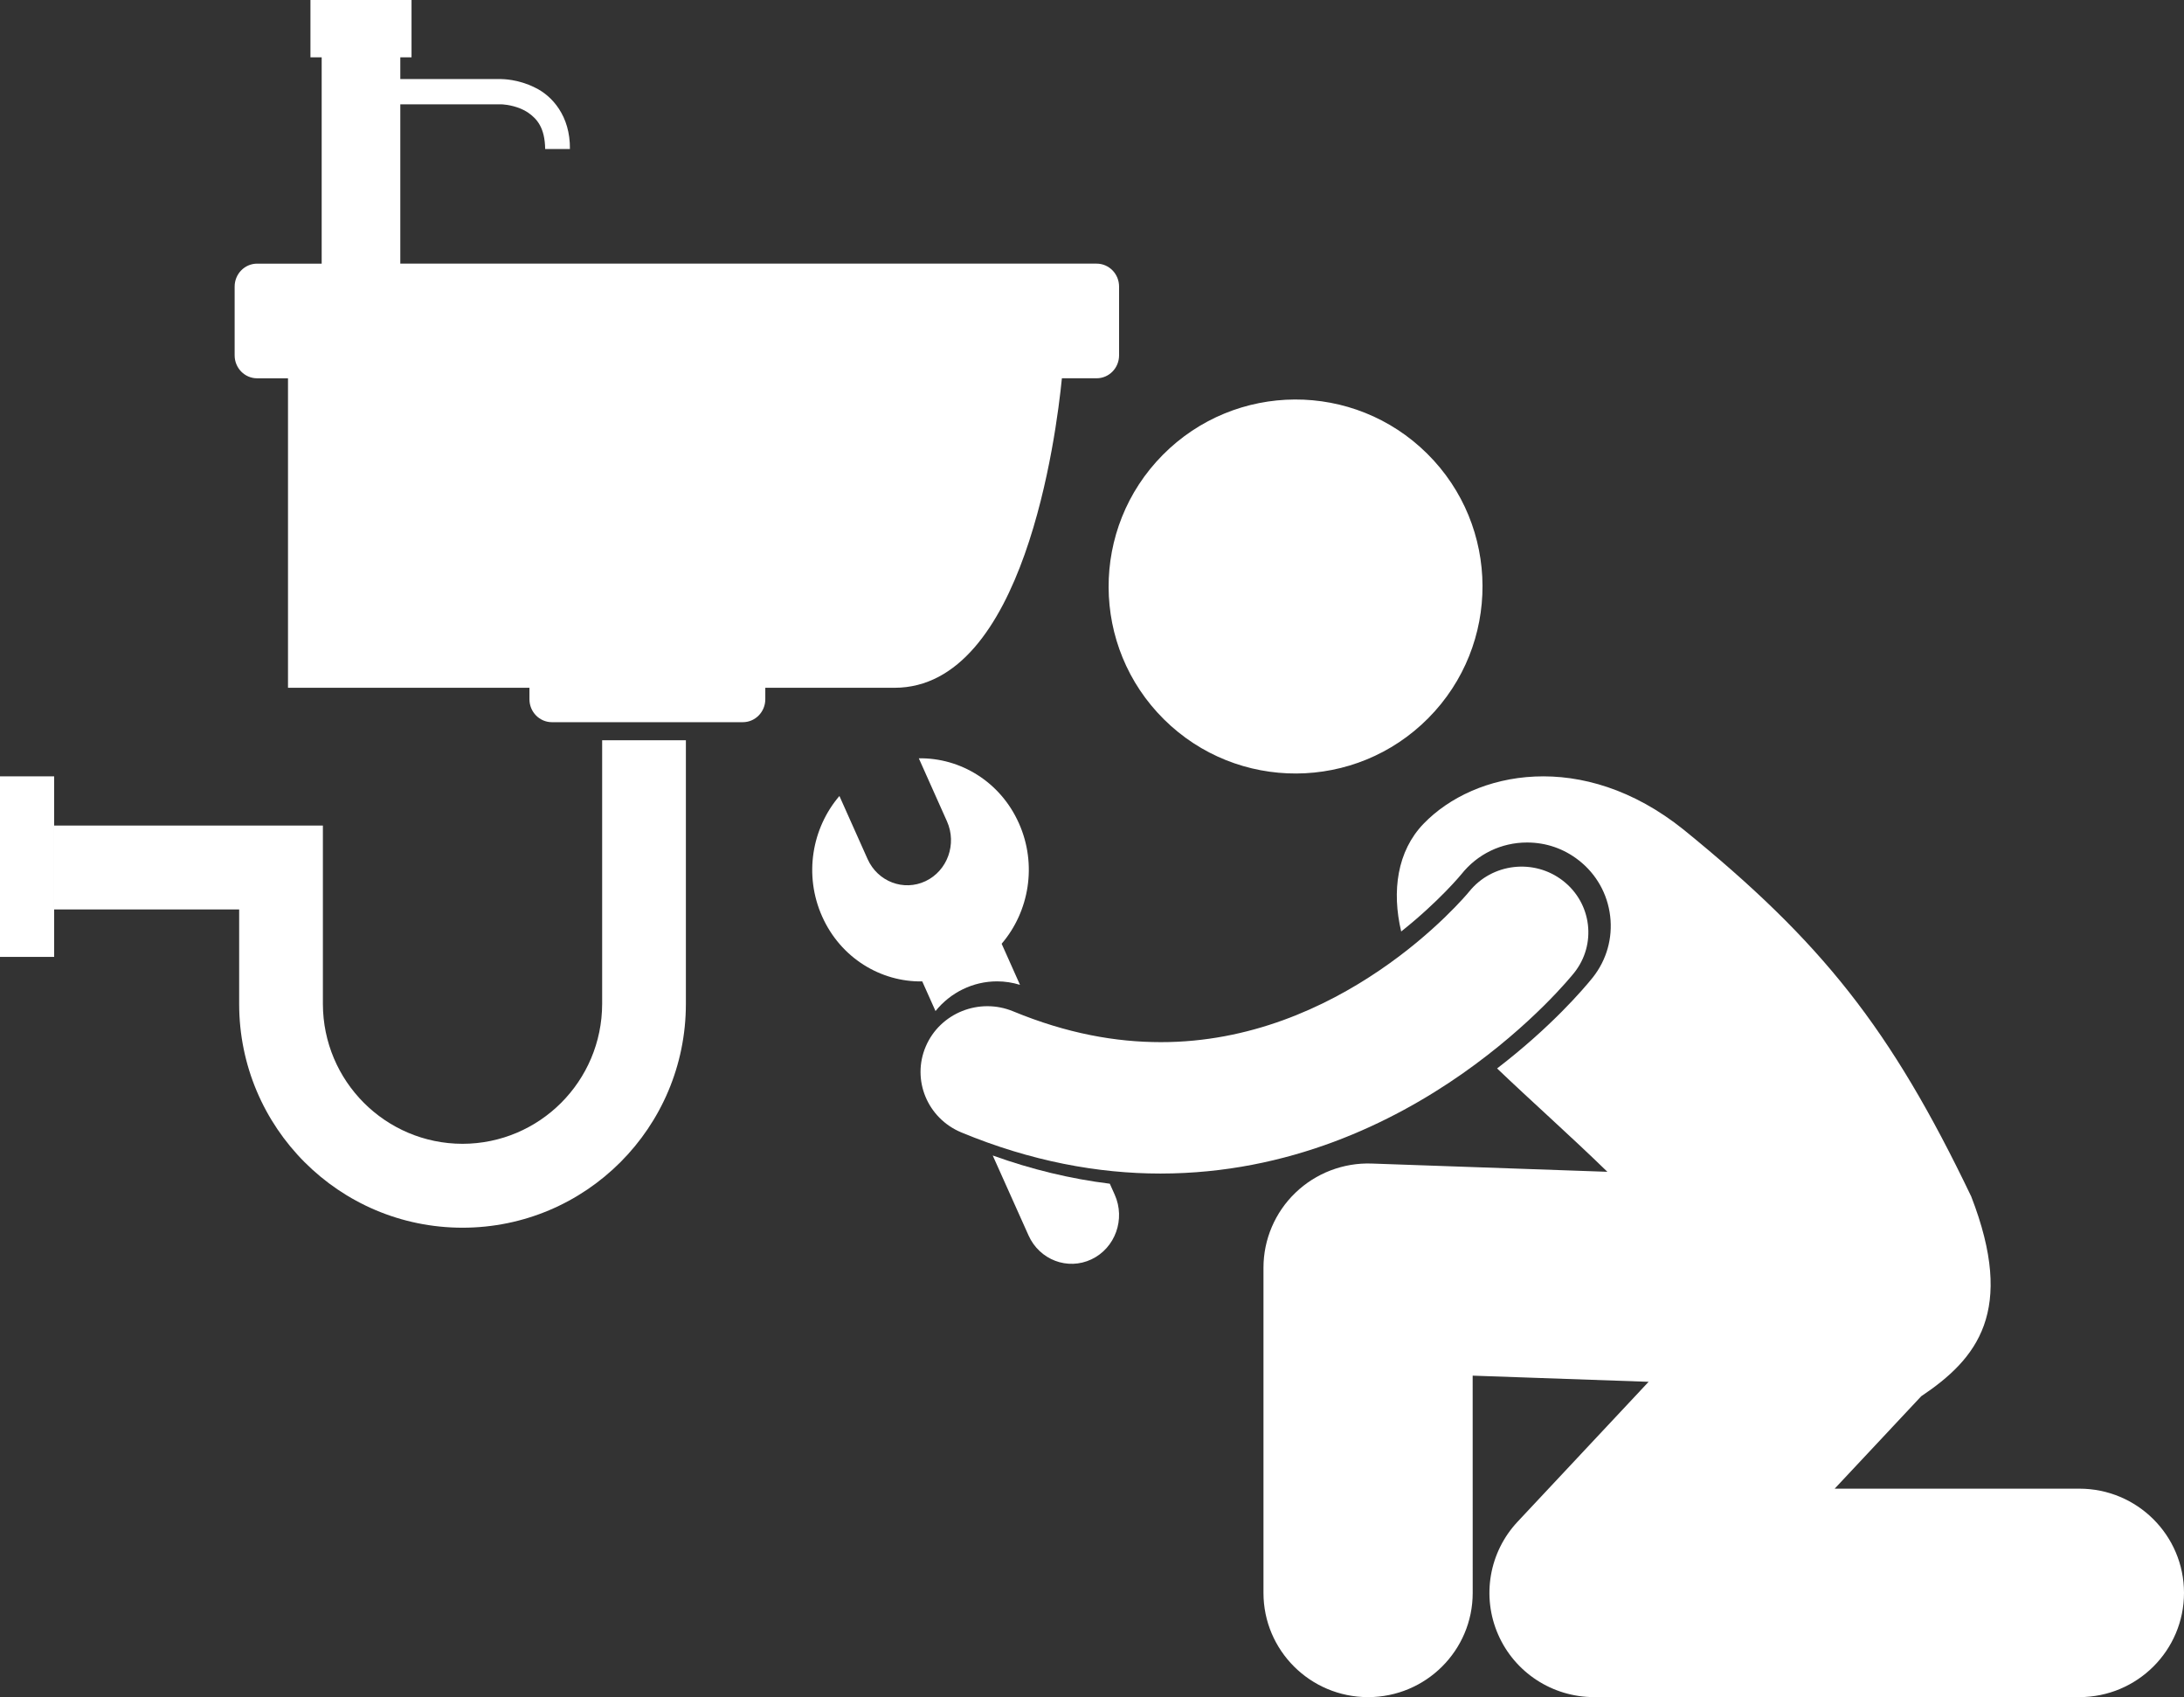
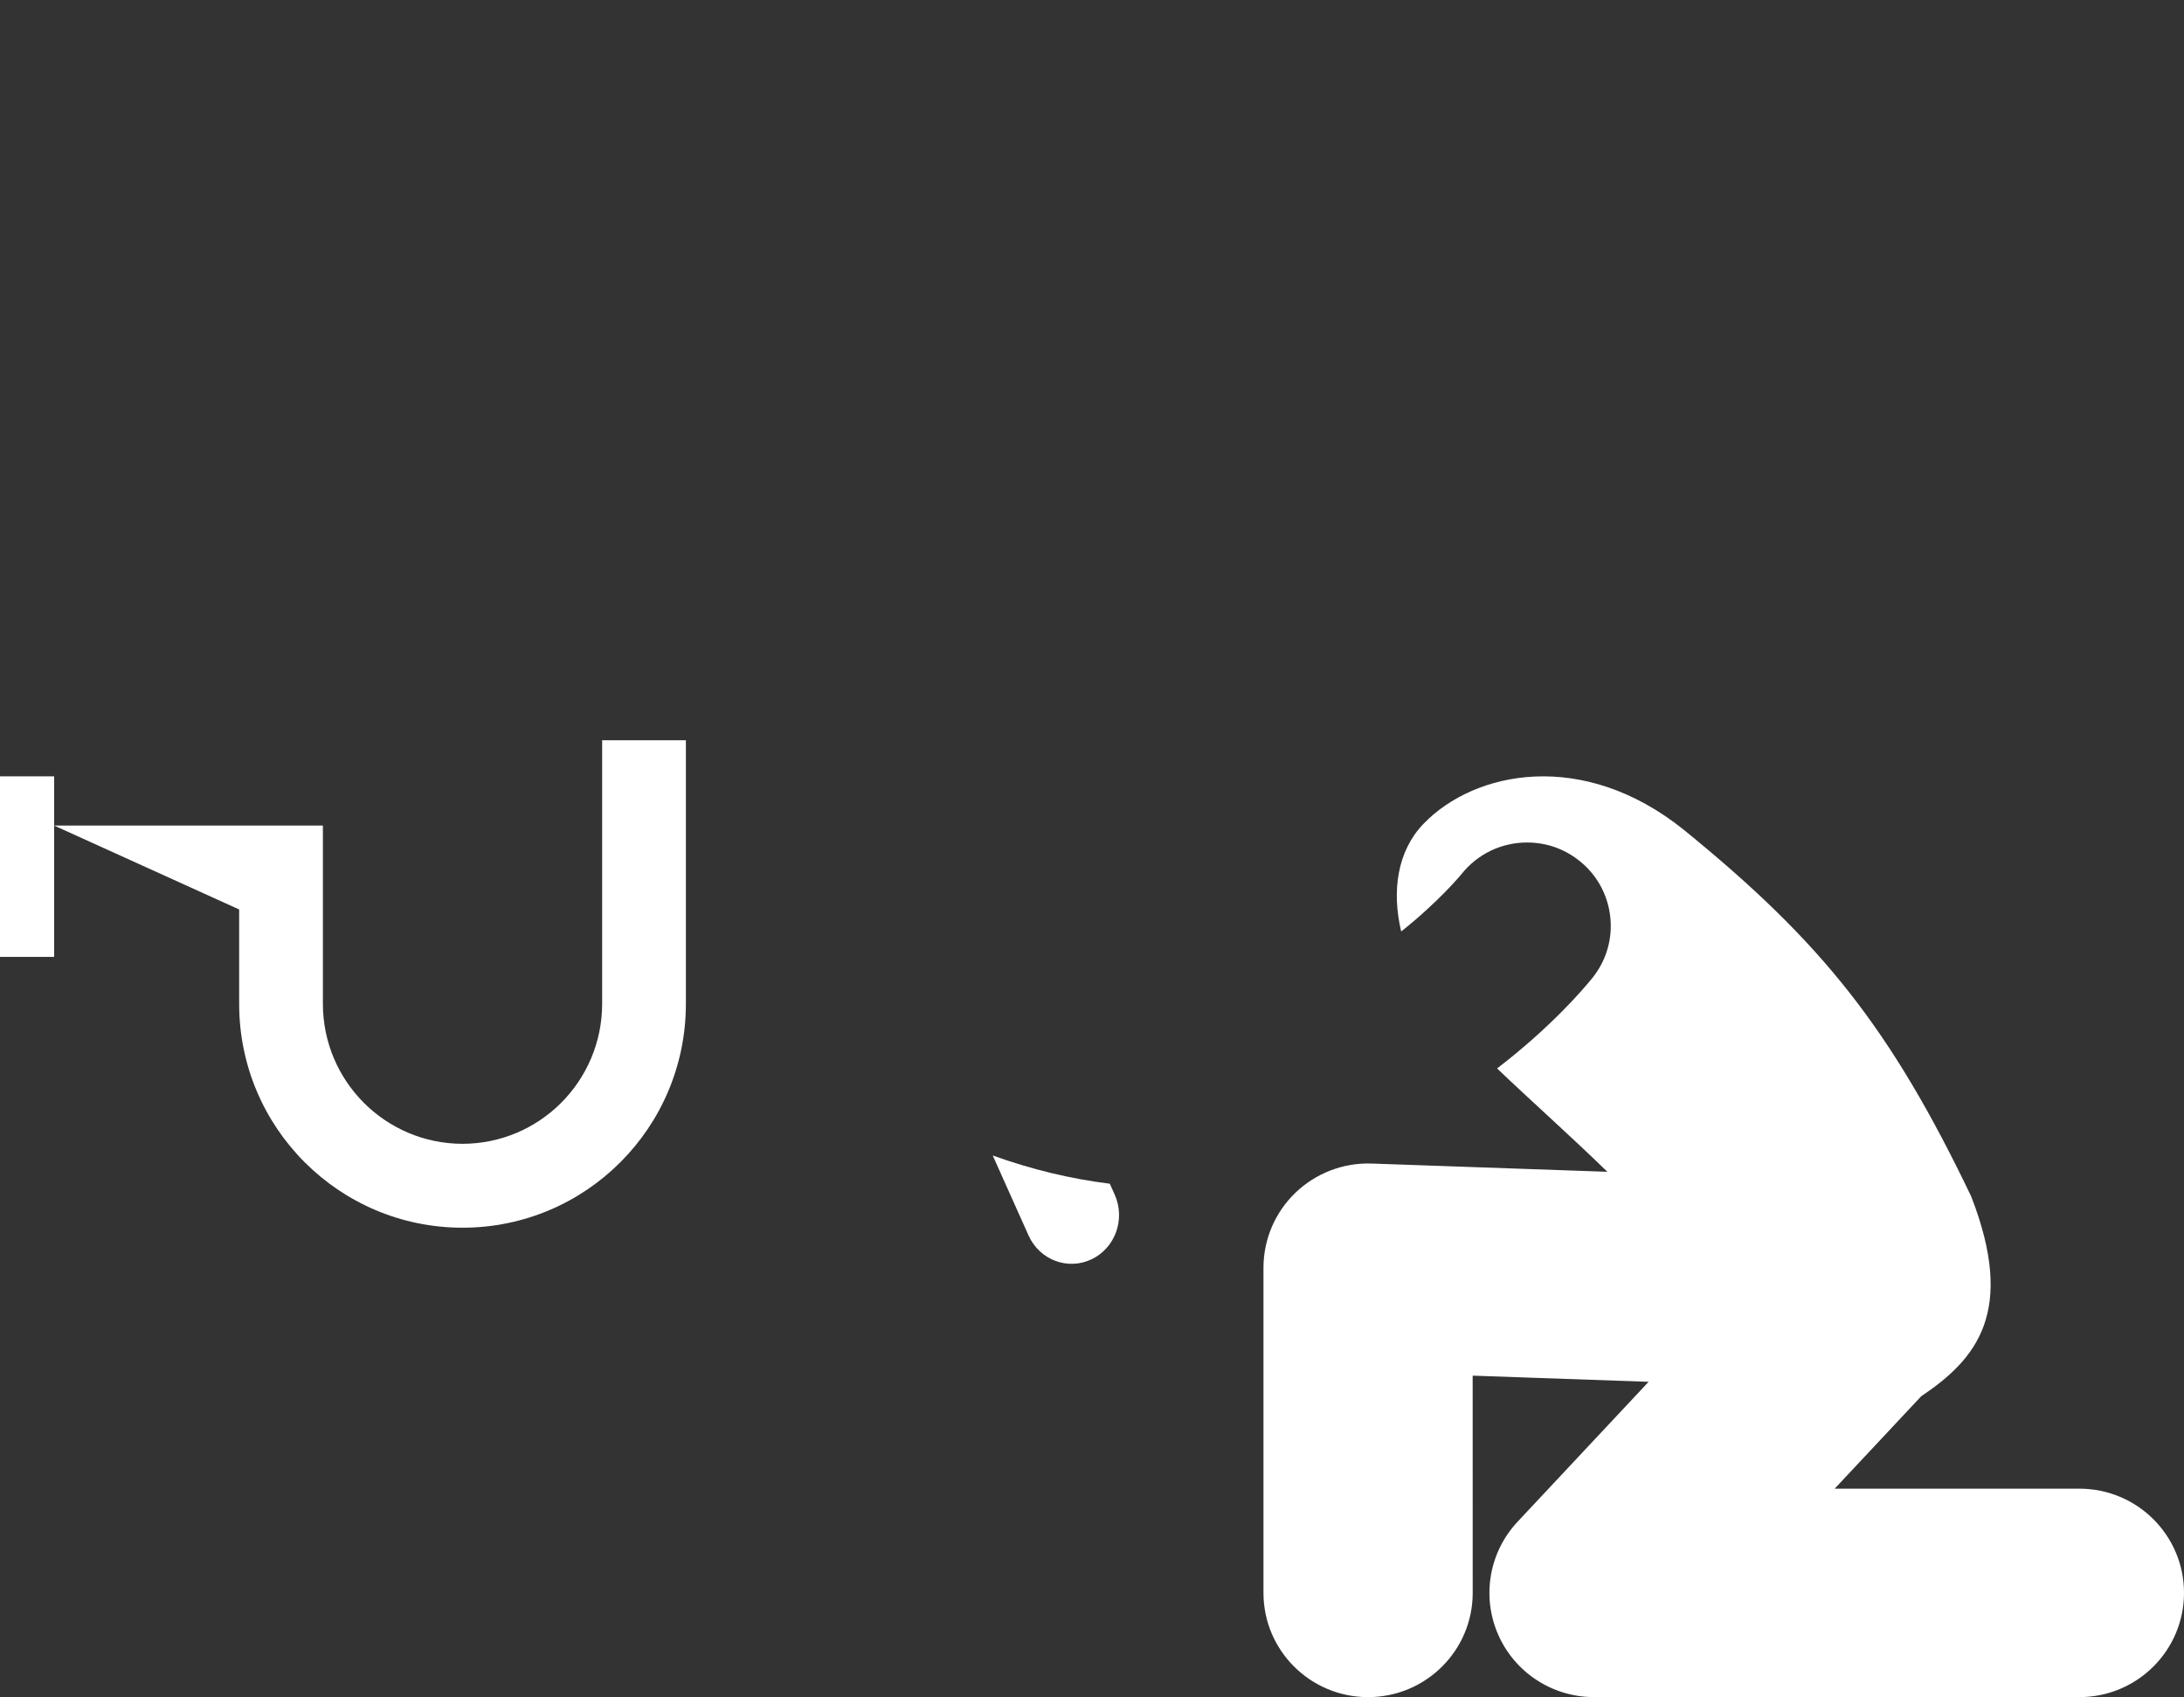
<svg xmlns="http://www.w3.org/2000/svg" width="121px" height="94px" viewBox="0 0 121 94" version="1.1">
  <rect x="0" y="0" width="121" height="94" fill="#333333" stroke="none" />
  <title>garbage disposal troubleshooting</title>
  <desc>Created with Sketch.</desc>
  <g id="Page-Design" stroke="none" stroke-width="1" fill="none" fill-rule="evenodd">
    <g id="Home-Page---Design-3-Columns-v3" transform="translate(-190, -1289)" fill="#FFFFFF" fill-rule="nonzero">
      <g id="Todays-Promotion" transform="translate(20, 1236)">
        <g id="Col-1" transform="translate(46, 53)">
          <g id="garbage-disposal-troubleshooting" transform="translate(124, 0)">
-             <path d="M58.832,20.952 L60.755,20.952 C61.443,20.952 62,20.384 62,19.682 L62,15.873 C62,15.171 61.443,14.602 60.755,14.602 L22.178,14.602 L22.178,5.779 L27.777,5.779 C27.777,5.779 27.795,5.779 27.862,5.783 C28.097,5.798 28.742,5.892 29.252,6.233 C29.759,6.586 30.186,7.074 30.204,8.254 L31.575,8.254 C31.598,6.419 30.586,5.303 29.639,4.851 C28.696,4.376 27.834,4.384 27.777,4.38 L22.178,4.38 L22.178,3.175 L22.8,3.175 L22.8,0 L17.2,0 L17.2,3.175 L17.822,3.175 L17.822,14.603 L14.245,14.603 C13.557,14.603 13,15.172 13,15.874 L13,19.683 C13,20.385 13.557,20.953 14.245,20.953 L15.956,20.953 L15.956,38.095 L29.333,38.095 L29.333,38.73 C29.333,39.431 29.891,40 30.578,40 L41.155,40 C41.842,40 42.4,39.431 42.4,38.73 L42.4,38.095 L43.147,38.095 L43.333,38.095 L49.555,38.095 C56.734,38.095 58.52,24.104 58.832,20.952 Z M20.312,5.78 L20.312,5.779 L20.312,5.78 Z" id="Shape" />
-             <path d="M33.361,41 L33.361,55.605 C33.353,59.884 29.897,63.346 25.625,63.353 C21.353,63.346 17.896,59.883 17.889,55.605 L17.889,45.726 L3,45.726 L3,50.373 L13.25,50.373 L13.25,55.605 C13.251,62.452 18.79,67.998 25.625,68 C32.46,67.998 37.999,62.451 38,55.605 L38,41 L33.363,41 L33.361,41 Z" id="Shape" />
+             <path d="M33.361,41 L33.361,55.605 C33.353,59.884 29.897,63.346 25.625,63.353 C21.353,63.346 17.896,59.883 17.889,55.605 L17.889,45.726 L3,45.726 L13.25,50.373 L13.25,55.605 C13.251,62.452 18.79,67.998 25.625,68 C32.46,67.998 37.999,62.451 38,55.605 L38,41 L33.363,41 L33.361,41 Z" id="Shape" />
            <polygon id="Rectangle-path" points="0 43 3 43 3 53 0 53" />
-             <ellipse id="Oval" transform="translate(71.778, 32.485) rotate(-45.259) translate(-71.778, -32.485) " cx="71.778" cy="32.485" rx="10.359" ry="10.356" />
            <path d="M115.205,82.454 L101.646,82.454 L106.442,77.334 C109.538,75.262 111.681,72.628 109.211,66.269 C104.745,56.948 100.933,52.172 93.283,45.957 C87.695,41.469 81.692,42.697 78.867,45.628 C77.408,47.14 77.1,49.361 77.63,51.593 C79.731,49.924 80.949,48.441 80.963,48.424 C81.854,47.302 83.18,46.664 84.606,46.664 C85.657,46.664 86.647,47.006 87.474,47.655 C88.446,48.417 89.062,49.513 89.208,50.738 C89.354,51.962 89.012,53.171 88.245,54.14 C87.715,54.797 85.923,56.892 82.943,59.178 C84.784,60.941 86.94,62.848 89.054,64.903 L75.999,64.446 C74.43,64.391 72.9,64.976 71.77,66.064 C70.64,67.15 70,68.652 70,70.216 L70,88.227 C70,91.415 72.595,94 75.796,94 C78.996,94 81.592,91.415 81.592,88.227 L81.59,76.194 L91.338,76.535 L84.076,84.288 C82.502,85.97 82.079,88.419 82.999,90.528 C83.918,92.636 86.006,93.999 88.314,93.999 L115.205,93.999 C118.405,93.999 121,91.414 121,88.226 C121,85.039 118.405,82.454 115.205,82.454 Z" id="Shape" />
            <path d="M56.984,68.427 C57.591,69.783 59.151,70.376 60.47,69.752 C61.789,69.127 62.365,67.524 61.758,66.169 L61.487,65.563 C59.32,65.296 57.152,64.773 55,64 L56.984,68.427 Z" id="Shape" />
-             <path d="M55.244,54.355 C55.675,54.355 56.099,54.422 56.511,54.548 L55.494,52.272 C57.018,50.493 57.475,47.889 56.449,45.595 C55.425,43.299 53.207,41.964 50.905,42.001 L52.466,45.494 C53.025,46.746 52.493,48.228 51.279,48.804 C50.065,49.38 48.627,48.833 48.067,47.581 L46.506,44.088 C44.982,45.867 44.525,48.47 45.551,50.765 C46.576,53.059 48.793,54.395 51.096,54.358 L51.83,56 C52.66,54.973 53.9,54.355 55.244,54.355 Z" id="Shape" />
-             <path d="M86.59,48.781 C84.987,47.538 82.666,47.808 81.4,49.38 L81.399,49.38 C81.318,49.485 79.486,51.672 76.444,53.735 C73.39,55.814 69.225,57.727 64.306,57.722 C61.833,57.72 59.131,57.253 56.137,56.017 C54.253,55.237 52.083,56.107 51.291,57.959 C50.498,59.811 51.382,61.945 53.266,62.724 C57.119,64.322 60.846,65 64.284,65 L64.306,65 C71.435,64.994 77.152,62.175 81.024,59.465 C84.91,56.739 87.057,54.071 87.205,53.891 C88.471,52.312 88.195,50.024 86.59,48.781 Z" id="Shape" />
          </g>
        </g>
      </g>
    </g>
  </g>
</svg>